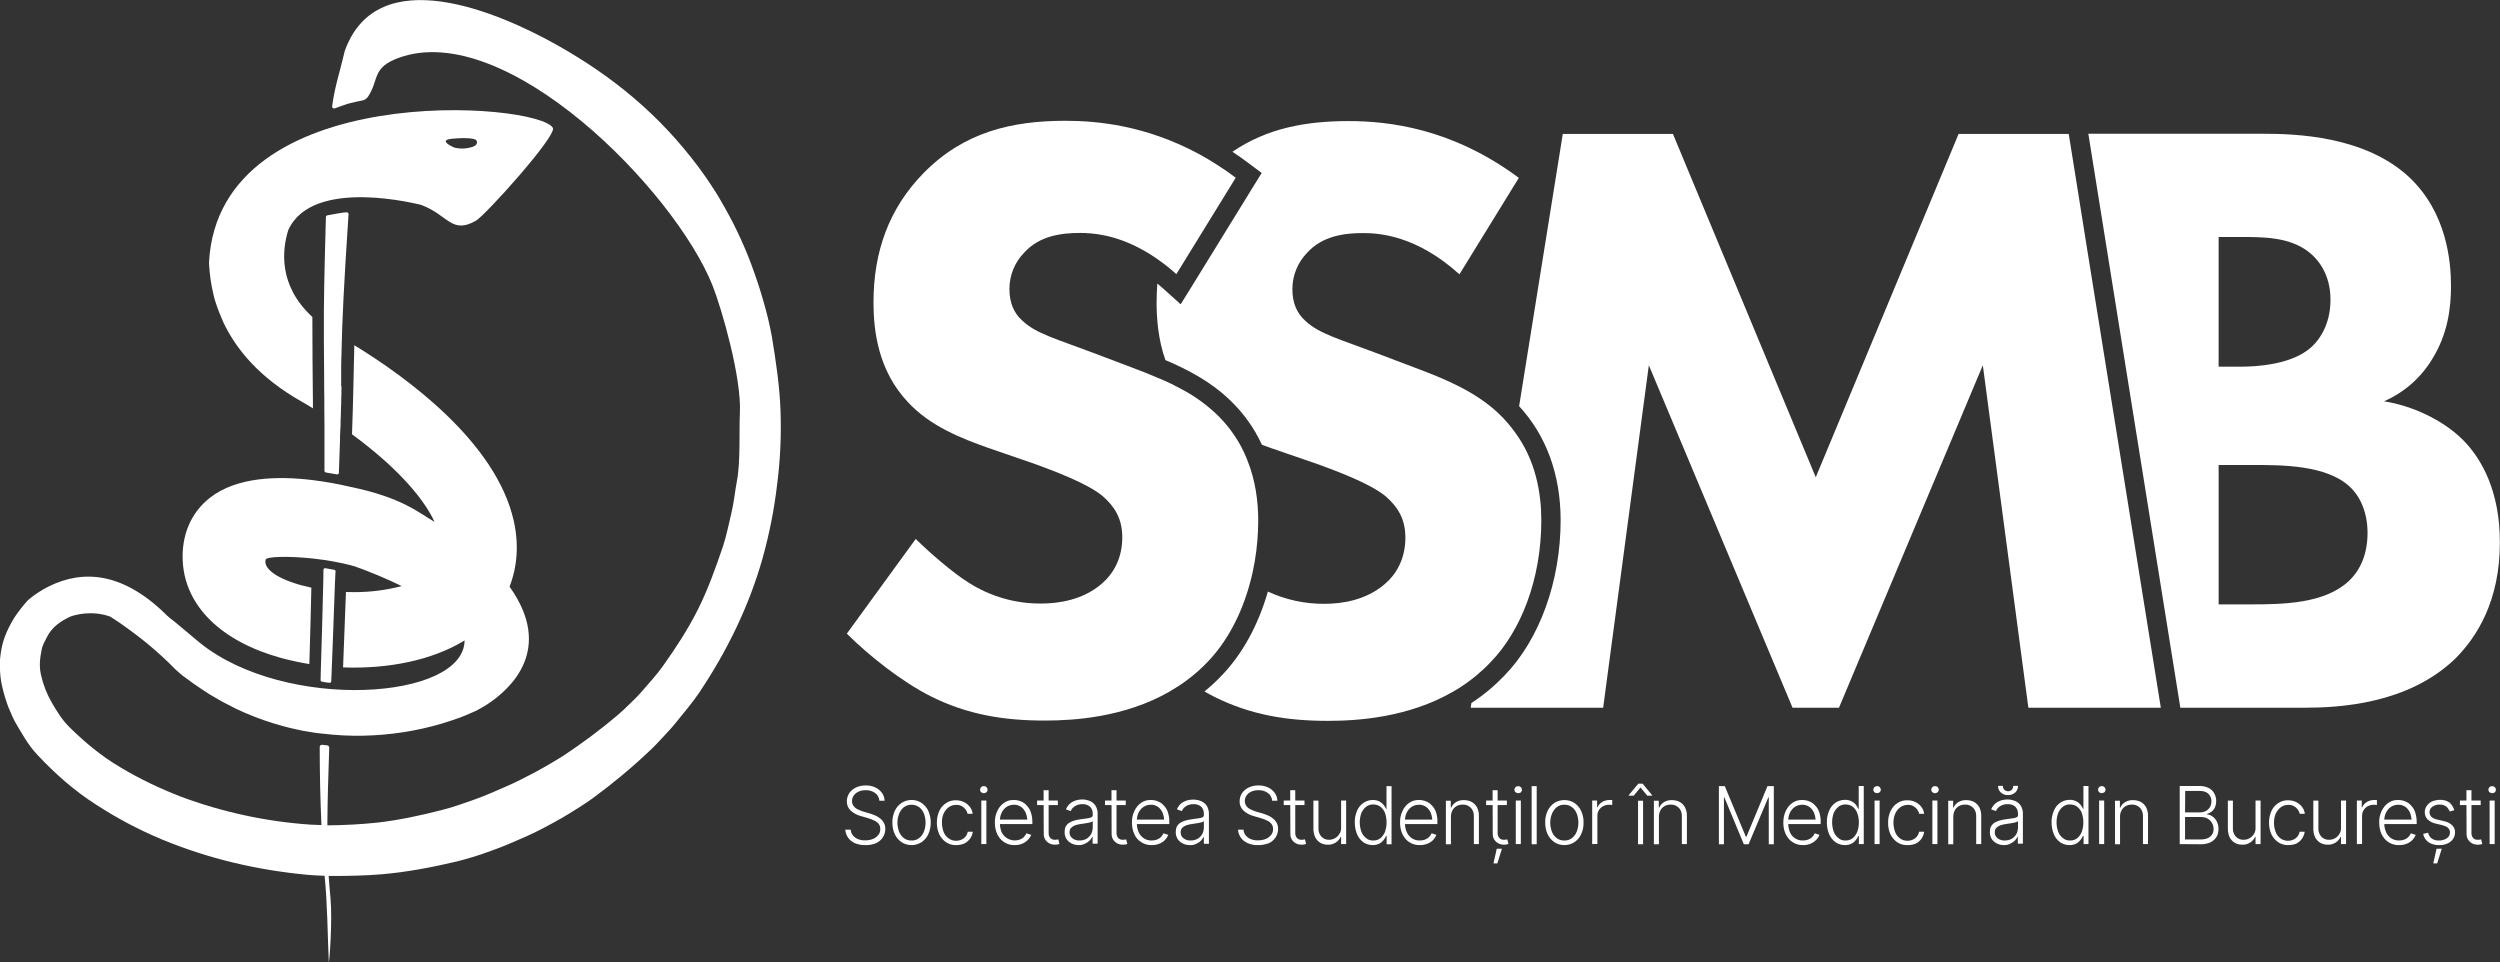
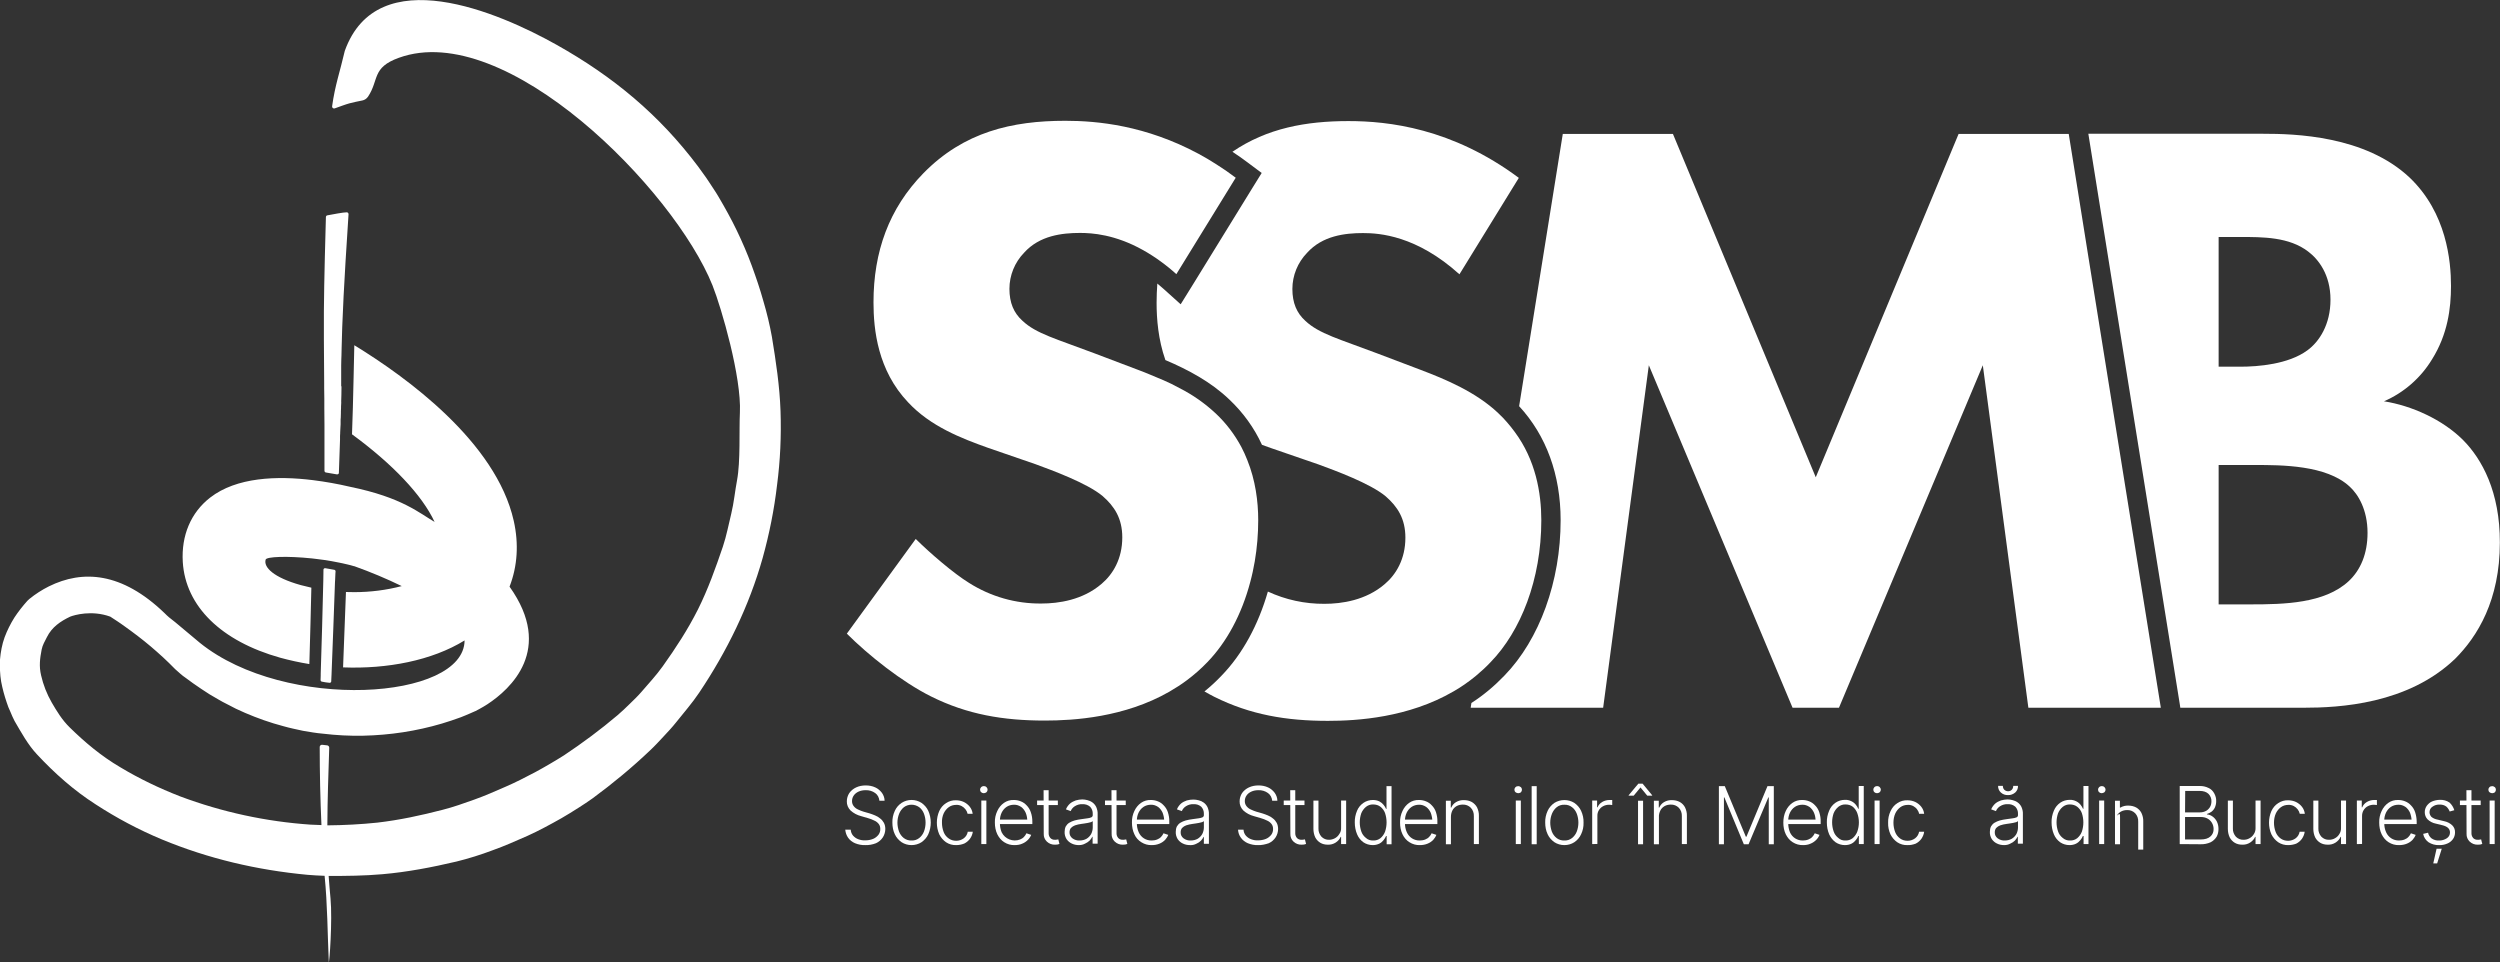
<svg xmlns="http://www.w3.org/2000/svg" version="1.1" id="Layer_1" x="0px" y="0px" viewBox="0 0 1734.4 667.6" style="enable-background:new 0 0 1734.4 667.6;" xml:space="preserve">
  <rect x="0" y="0" width="1734.4" height="667.6" fill="#333333" stroke="none" />
  <style type="text/css">
	.st0{fill:#FFFFFF;}
</style>
  <g id="Layer_2_1_">
    <g id="Layer_1-2">
      <path class="st0" d="M1708.8,305.3c-14.3-14.3-35.8-23.9-54.9-26.9c13.9-6,25.6-16.3,33.4-29.2c10.8-17.3,13.1-35.2,13.1-50.8    c0-17.3-3-50.7-28.7-75.2c-31-29.2-80-30.4-101.5-30.4h-121.4l63.5,396.1l0.3,2.1h85.6c24.5,0,72.2-2.4,105.1-34    c15.5-15.5,31-40.6,31-80.6C1734.4,341.2,1721.9,318.5,1708.8,305.3z M1539.2,164.4h14.3c16.7,0,34.6,0,47.8,10.1    c7.2,5.4,15.5,16.1,15.5,33.4s-7.8,29.2-16.1,35.2c-13.1,9.6-34,11.3-46.6,11.3h-14.9L1539.2,164.4L1539.2,164.4z M1629.4,403.2    c-16.7,15.5-44.8,16.1-68.1,16.1h-22.1v-96.7h25.1c18.5,0,49.6,0,65.7,14.9c6,5.4,12.5,16.1,12.5,32.2    C1642.5,384.1,1637.7,395.5,1629.4,403.2z" />
      <path class="st0" d="M1499.1,491h-91.9l-31.6-237.6L1275.8,491h-32.2l-99.7-237.6L1112.2,491h-91.9l0.5-3.3    c8.4-5.4,16-11.8,22.9-19c24.4-25.1,39-65.4,39-107.8c0-31.6-10-58.8-28.8-79.1l30.3-188.9h76.4l99.1,238.2l99.1-238.2h76.4    l6.5,40.6l6.7,42L1499.1,491z" />
      <path class="st0" d="M1069.3,360.9c0,41.2-14.3,77-35.2,98.5c-3.2,3.4-6.6,6.5-10.2,9.5c-2.5,2.1-5.1,4-7.8,5.9s-5,3.3-7.6,4.8    c-31.4,18.3-66.9,20.5-87.3,20.5c-28.7,0-53.7-4.2-78.8-16.7c-2.2-1.1-4.5-2.4-6.8-3.7c4.2-3.4,8.1-7,11.8-10.9    c14.6-15,25.6-35.4,32.2-58.4c12.3,5.7,25.7,8.6,39.3,8.5c11.9,0,28.7-2.4,41.8-13.7c7.8-6.6,14.3-17.3,14.3-32.2    c0-13.1-5.4-21.5-13.7-28.7c-10.8-9-35.2-17.9-46.6-22.1l-32.8-11.3c-2.1-0.8-4.2-1.5-6.4-2.3c-5.4-11.8-13.1-22.4-22.5-31.3    c-12.8-12.3-28.5-20.7-44.5-27.5c-5-14.3-6.1-28.6-6.1-39.7c0-4.5,0.2-9,0.5-13.4c1.4,1.2,2.8,2.4,4.2,3.6l12,10.8l8.5-13.7    l41.2-66.9l6.5-10.5l-9.9-7.4c-3.4-2.6-6.9-5-10.4-7.3C879,88.9,906.1,84,935.5,84c27.5,0,71.7,4.8,118.2,39.4l-41.2,66.9    c-29.8-26.9-55.5-28.6-66.9-28.6c-12.5,0-28.1,1.8-38.8,13.7c-6.5,6.7-10.2,15.7-10.2,25.1c0,9.6,3,16.7,9,22.1    c9.6,9,23.3,12.5,50.2,22.7l29.8,11.3c17.1,6.5,38.3,15.3,53.8,30l0.5,0.5c1.9,1.8,3.7,3.6,5.3,5.5c2,2.3,3.9,4.6,5.7,7.1    C1065.3,319.1,1069.3,341.8,1069.3,360.9z" />
      <path class="st0" d="M872.9,360.9c0,9.6-0.8,19.2-2.4,28.6c-0.4,2.4-0.9,4.8-1.4,7.2c-0.5,2.4-1.1,4.7-1.7,7    c-6,22.8-16.6,42.1-29.8,55.7c-4.4,4.6-9.2,8.8-14.3,12.6c-2,1.5-3.9,2.8-5.9,4.1s-4.2,2.6-6.2,3.8c-31.1,17.8-66.2,20-86.4,20    c-28.7,0-53.7-4.2-78.8-16.7c-20.3-10.1-43.6-28.7-58.5-43.6l47.8-65.7c10.2,10.1,26.3,23.9,37,30.5c15,9.5,32.4,14.5,50.2,14.3    c11.9,0,28.7-2.4,41.8-13.7c7.8-6.6,14.3-17.3,14.3-32.2c0-13.1-5.4-21.5-13.7-28.7c-10.8-9-35.2-17.9-46.6-22.1l-32.8-11.3    c-18.5-6.6-40-14.9-55.5-31.6c-21-22.1-24-50.2-24-69.3c0-35.2,10.7-65.1,34.6-89.6c28.1-28.7,61.5-36.4,98.5-36.4    c22.3,0,55.7,3.2,92.4,22.9c2,1.1,4.1,2.3,6.2,3.5c2,1.2,4,2.4,6,3.7c4.5,2.8,9.1,6,13.6,9.4l-41.2,66.9c-3.5-3.2-7.2-6.2-11.1-9    c-2-1.5-4.1-2.9-6-4.1s-4-2.5-6-3.6c-19.5-10.9-35.4-11.9-43.7-11.9c-12.5,0-28.1,1.8-38.8,13.7c-6.5,6.7-10.2,15.7-10.2,25.1    c0,9.6,3,16.7,9,22.1c9.5,9,23.3,12.5,50.2,22.7l29.8,11.3c2.8,1,5.7,2.2,8.6,3.4s6.1,2.5,9.3,3.9c3.7,1.6,7.4,3.4,11,5.4    c9.3,4.7,17.8,10.7,25.4,17.8c7.1,6.7,13,14.5,17.6,23.1c1.5,2.9,2.9,5.9,4.1,9C871,333.2,872.9,347.9,872.9,360.9z" />
      <path class="st0" d="M600.3,586.3c-2.4,0.1-4.9-0.4-7.1-1.3c-1.9-0.8-3.6-2.1-4.8-3.8s-1.8-3.6-2-5.6h3.8c0.1,1.5,0.6,2.9,1.6,4.1    c1,1.1,2.2,2,3.6,2.5c1.6,0.6,3.2,0.9,4.9,0.8c1.8,0,3.7-0.3,5.4-1c1.5-0.6,2.7-1.6,3.7-2.8c0.9-1.2,1.4-2.7,1.3-4.2    c0-1.2-0.3-2.4-1.1-3.4s-1.8-1.8-3-2.3c-1.4-0.7-2.9-1.3-4.4-1.7l-4.8-1.4c-2.7-0.7-5.2-2-7.3-3.9c-1.7-1.7-2.7-4-2.6-6.4    c0-2,0.6-4,1.7-5.7c1.2-1.7,2.8-3,4.7-3.9c2.1-1,4.4-1.4,6.7-1.4s4.6,0.4,6.7,1.4c1.8,0.8,3.4,2.2,4.6,3.8    c1.1,1.6,1.8,3.5,1.8,5.4h-3.6c-0.2-2.1-1.2-4.1-2.9-5.3c-1.9-1.4-4.3-2.1-6.7-2c-1.7,0-3.4,0.3-4.9,1c-1.3,0.6-2.5,1.5-3.3,2.7    c-0.8,1.1-1.2,2.5-1.2,3.9c0,1.3,0.4,2.5,1.2,3.5s1.8,1.8,3,2.3c1.2,0.6,2.5,1.1,3.8,1.5l4.2,1.2c1.3,0.4,2.6,0.9,3.8,1.4    c1.3,0.5,2.4,1.2,3.5,2.1c1.1,0.8,1.9,1.8,2.6,3c0.7,1.3,1,2.8,1,4.3c0,2-0.6,4.1-1.7,5.8c-1.2,1.8-2.8,3.2-4.8,4.1    C605.4,585.9,602.8,586.4,600.3,586.3z" />
      <path class="st0" d="M632.4,586.3c-2.5,0-4.9-0.7-6.9-2c-2-1.4-3.7-3.3-4.7-5.5c-1.2-2.5-1.7-5.3-1.7-8.1    c-0.1-2.8,0.5-5.6,1.7-8.2c1-2.2,2.6-4.1,4.7-5.5c4.2-2.7,9.6-2.7,13.8,0c2,1.4,3.7,3.3,4.7,5.5c2.3,5.2,2.3,11.1,0,16.3    c-1,2.2-2.7,4.1-4.7,5.5C637.3,585.6,634.8,586.3,632.4,586.3z M632.4,583.1c1.9,0.1,3.8-0.5,5.3-1.7s2.6-2.7,3.3-4.5    c1.5-4,1.5-8.4,0-12.4c-0.7-1.8-1.8-3.4-3.3-4.5c-3.2-2.3-7.5-2.3-10.6,0c-1.5,1.2-2.6,2.8-3.3,4.5c-0.8,2-1.2,4.1-1.2,6.2    c0,2.1,0.4,4.2,1.1,6.2c0.7,1.8,1.8,3.3,3.3,4.5C628.6,582.6,630.5,583.2,632.4,583.1z" />
      <path class="st0" d="M663.4,586.3c-2.5,0.1-5-0.6-7.1-2c-2-1.4-3.6-3.3-4.7-5.5c-2.2-5.1-2.2-11,0-16.1c1-2.2,2.6-4.2,4.7-5.5    c2.1-1.4,4.5-2.1,6.9-2c1.9,0,3.8,0.4,5.5,1.2c1.6,0.8,3,1.9,4.1,3.3c1.1,1.4,1.8,3.1,2,4.9h-3.5c-0.5-2.3-2.1-4.3-4.2-5.4    c-1.2-0.6-2.5-0.9-3.8-0.8c-1.8,0-3.6,0.5-5.1,1.6s-2.7,2.6-3.5,4.3c-0.9,2-1.3,4.2-1.2,6.5c0,2.2,0.4,4.4,1.2,6.5    c0.7,1.8,1.9,3.3,3.5,4.4c1.5,1.1,3.3,1.6,5.2,1.6s3.7-0.6,5.2-1.7c1.5-1.1,2.5-2.8,2.8-4.6h3.5c-0.2,1.7-0.9,3.4-1.9,4.8    c-1,1.4-2.4,2.6-4,3.4C667.3,585.9,665.4,586.3,663.4,586.3z" />
      <path class="st0" d="M682.5,550.3c-0.7,0-1.4-0.3-1.8-0.7c-1-0.9-1-2.5-0.1-3.4l0.1-0.1c1-1,2.7-1,3.7,0s1,2.5,0,3.5l0,0    C683.9,550,683.2,550.3,682.5,550.3z M680.8,585.6v-30.2h3.5v30.2H680.8z" />
      <path class="st0" d="M704,586.3c-2.6,0.1-5.1-0.6-7.3-2c-2.1-1.3-3.7-3.3-4.8-5.5c-1.2-2.5-1.7-5.3-1.7-8.1    c-0.1-2.8,0.5-5.6,1.7-8.1c1-2.2,2.6-4.2,4.6-5.6c2-1.4,4.4-2.1,6.9-2c1.6,0,3.2,0.3,4.7,0.9c1.6,0.6,3,1.6,4.1,2.8    c1.3,1.3,2.3,2.9,2.9,4.7c0.8,2.2,1.1,4.4,1.1,6.7v1.6h-23.6v-3.1h21.7l-1.6,1.2c0-2-0.3-4-1.1-5.9c-0.7-1.6-1.8-3.1-3.2-4.1    c-1.5-1-3.2-1.6-5-1.5c-1.8,0-3.6,0.5-5.1,1.5s-2.6,2.4-3.4,4c-0.8,1.7-1.2,3.6-1.2,5.5v1.8c0,2.2,0.4,4.3,1.2,6.3    c2.3,4.7,7.9,6.9,12.8,5c1-0.4,2-1,2.7-1.8c0.7-0.7,1.3-1.6,1.7-2.5l3.3,1.1c-0.5,1.3-1.3,2.5-2.3,3.5c-1.1,1.1-2.4,2-3.9,2.6    C707.7,586,705.8,586.3,704,586.3z" />
      <path class="st0" d="M733.9,555.4v3.1h-14.4v-3.1H733.9z M724,548.2h3.5v29.5c-0.1,1.3,0.3,2.7,1.2,3.7c0.9,0.9,2.1,1.3,3.4,1.2    c0.3,0,0.7,0,1-0.1c0.4,0,0.7-0.1,1.1-0.2l0.8,3.2c-0.5,0.2-0.9,0.3-1.4,0.4c-0.6,0.1-1.1,0.1-1.7,0.1c-2.1,0.1-4.1-0.7-5.6-2.1    c-1.5-1.4-2.3-3.4-2.2-5.4L724,548.2z" />
      <path class="st0" d="M748.5,586.3c-1.7,0-3.4-0.3-5-1.1c-1.5-0.7-2.7-1.8-3.6-3.1c-0.9-1.5-1.4-3.2-1.3-5c0-1.3,0.2-2.6,0.8-3.8    c0.6-1,1.4-1.9,2.4-2.5c1.1-0.7,2.4-1.2,3.7-1.6c1.5-0.4,3.1-0.7,4.7-0.9l4.3-0.6c0.9-0.1,1.8-0.3,2.7-0.7c0.6-0.3,1-1,0.9-1.7    v-0.7c0.1-1.8-0.6-3.6-1.8-4.9c-1.5-1.3-3.4-1.9-5.3-1.8c-1.9-0.1-3.7,0.4-5.3,1.4c-1.3,0.8-2.3,2-2.9,3.4l-3.3-1.2    c0.6-1.5,1.6-2.9,2.8-4c1.2-1,2.6-1.7,4-2.2c1.5-0.4,3-0.7,4.5-0.7c1.2,0,2.4,0.2,3.6,0.5c1.2,0.3,2.4,0.8,3.5,1.6s2,1.9,2.6,3.1    c0.7,1.6,1.1,3.3,1,5v20.5H758v-4.8h-0.2c-0.5,1-1.1,1.8-1.8,2.6c-0.9,0.9-2,1.6-3.1,2.1C751.5,586,750,586.3,748.5,586.3z     M749,583.1c1.7,0,3.4-0.4,4.8-1.2c1.3-0.8,2.4-1.9,3.2-3.3c0.7-1.4,1.1-3,1.1-4.5v-4.4c-0.4,0.3-0.8,0.5-1.3,0.7    c-0.7,0.2-1.4,0.4-2.1,0.5c-0.8,0.2-1.6,0.3-2.4,0.4l-2.1,0.3c-1.5,0.2-3,0.5-4.4,1c-1.1,0.4-2,1-2.8,1.8c-0.7,0.8-1,1.9-1,3    c-0.1,1.7,0.7,3.2,2,4.2C745.5,582.7,747.2,583.2,749,583.1L749,583.1z" />
      <path class="st0" d="M781,555.4v3.1h-14.4v-3.1H781z M771.1,548.2h3.5v29.5c-0.1,1.3,0.3,2.7,1.2,3.7c0.9,0.9,2.1,1.3,3.4,1.2    c0.3,0,0.7,0,1-0.1c0.4,0,0.7-0.1,1.1-0.2l0.8,3.2c-0.5,0.2-0.9,0.3-1.4,0.4c-0.6,0.1-1.1,0.1-1.7,0.1c-2.1,0.1-4.1-0.7-5.6-2.1    c-1.5-1.4-2.3-3.4-2.2-5.4L771.1,548.2z" />
      <path class="st0" d="M799.1,586.3c-2.6,0.1-5.1-0.6-7.3-2c-2.1-1.3-3.8-3.2-4.8-5.5c-1.2-2.5-1.7-5.3-1.7-8.1    c-0.1-2.8,0.5-5.6,1.7-8.1c1-2.2,2.6-4.2,4.6-5.6c2-1.4,4.4-2.1,6.9-2c1.6,0,3.2,0.3,4.7,0.9c1.6,0.6,3,1.6,4.1,2.8    c1.3,1.3,2.3,2.9,2.9,4.7c0.7,2.2,1.1,4.4,1,6.7v1.6h-23.6v-3.1h21.7l-1.6,1.2c0-2-0.4-4-1.1-5.9c-0.7-1.6-1.8-3.1-3.2-4.1    c-1.5-1-3.2-1.6-5-1.5c-1.8,0-3.6,0.5-5.1,1.5s-2.6,2.4-3.4,4c-0.8,1.7-1.2,3.6-1.2,5.5v1.8c0,2.2,0.4,4.3,1.3,6.3    c1.6,3.6,5.1,5.8,9,5.7c1.3,0,2.6-0.2,3.8-0.7c1-0.4,2-1,2.7-1.8c0.7-0.7,1.3-1.6,1.7-2.5l3.3,1.1c-0.5,1.3-1.3,2.5-2.2,3.5    c-1.1,1.1-2.4,2-3.9,2.6C802.7,586,801,586.3,799.1,586.3z" />
      <path class="st0" d="M825.6,586.3c-1.7,0-3.4-0.3-5-1.1c-1.5-0.7-2.7-1.8-3.6-3.1c-0.9-1.5-1.4-3.2-1.3-5c0-1.3,0.2-2.6,0.8-3.8    c0.6-1,1.4-1.9,2.4-2.5c1.1-0.7,2.4-1.2,3.7-1.6c1.5-0.4,3.1-0.7,4.7-0.9l4.3-0.6c0.9-0.1,1.8-0.3,2.7-0.7c0.6-0.3,1-1,0.9-1.7    v-0.7c0.1-1.8-0.6-3.6-1.8-4.9c-1.5-1.3-3.3-1.9-5.3-1.8c-1.9-0.1-3.7,0.4-5.3,1.4c-1.3,0.8-2.3,2-2.9,3.4l-3.4-1.2    c0.6-1.5,1.6-2.9,2.8-4c1.2-1,2.6-1.7,4.1-2.2c1.5-0.4,3-0.6,4.6-0.6c1.2,0,2.4,0.2,3.6,0.5c1.3,0.3,2.4,0.8,3.5,1.6    s2,1.9,2.6,3.1c0.7,1.6,1.1,3.3,1,5v20.5h-3.5v-4.8H835c-0.5,1-1.1,1.8-1.8,2.6c-0.9,0.9-1.9,1.6-3.1,2.1    C828.6,586.1,827.1,586.4,825.6,586.3z M826.1,583.1c1.7,0,3.4-0.4,4.8-1.2c1.3-0.8,2.4-1.9,3.2-3.3c0.7-1.4,1.1-3,1.1-4.5v-4.4    c-0.4,0.3-0.8,0.5-1.3,0.7c-0.7,0.2-1.4,0.4-2.1,0.5c-0.8,0.2-1.6,0.3-2.4,0.4l-2.1,0.3c-1.5,0.2-2.9,0.5-4.4,1    c-1.1,0.4-2,1-2.8,1.8c-0.7,0.8-1,1.9-1,3c-0.1,1.7,0.7,3.2,2,4.2C822.6,582.7,824.3,583.2,826.1,583.1L826.1,583.1z" />
      <path class="st0" d="M872.8,586.3c-2.4,0.1-4.9-0.4-7.1-1.3c-1.9-0.8-3.6-2.1-4.8-3.8c-1.2-1.6-1.9-3.6-2-5.6h3.8    c0.1,1.5,0.6,2.9,1.6,4.1c1,1.1,2.2,2,3.6,2.5c1.6,0.6,3.2,0.9,4.9,0.8c1.8,0,3.7-0.3,5.4-1c1.5-0.6,2.7-1.6,3.7-2.8    c0.9-1.2,1.4-2.7,1.3-4.2c0-1.2-0.3-2.4-1.1-3.4s-1.8-1.8-3-2.3c-1.4-0.7-2.9-1.3-4.4-1.7l-4.8-1.4c-2.7-0.7-5.2-2-7.3-3.9    c-1.7-1.7-2.7-4-2.6-6.4c0-2,0.6-4,1.7-5.7c1.2-1.7,2.8-3,4.7-3.9c2.1-1,4.4-1.4,6.7-1.4s4.6,0.4,6.7,1.4c1.8,0.8,3.4,2.2,4.6,3.8    c1.1,1.6,1.8,3.5,1.8,5.4h-3.6c-0.2-2.1-1.2-4.1-2.9-5.3c-1.9-1.4-4.3-2.1-6.7-2c-1.7,0-3.4,0.3-4.9,1c-1.3,0.6-2.5,1.5-3.3,2.7    c-0.8,1.1-1.2,2.5-1.2,3.9c0,1.3,0.4,2.5,1.2,3.5s1.8,1.8,3,2.3c1.2,0.6,2.5,1.1,3.8,1.5l4.2,1.2c1.3,0.4,2.6,0.9,3.8,1.4    c1.3,0.5,2.4,1.2,3.5,2.1c1.1,0.8,1.9,1.8,2.6,3c0.7,1.3,1,2.8,1,4.3c0,2-0.6,4.1-1.7,5.8c-1.2,1.8-2.8,3.2-4.8,4.1    C877.9,585.8,875.3,586.4,872.8,586.3z" />
      <path class="st0" d="M905,555.4v3.1h-14.4v-3.1H905z M895.1,548.2h3.5v29.5c-0.1,1.3,0.3,2.7,1.2,3.7c0.9,0.9,2.1,1.3,3.4,1.2    c0.3,0,0.7,0,1-0.1c0.4,0,0.7-0.1,1.1-0.2l0.8,3.2c-0.5,0.2-0.9,0.3-1.4,0.4c-0.6,0.1-1.1,0.1-1.7,0.1c-2.1,0.1-4.1-0.7-5.6-2.1    c-1.5-1.4-2.3-3.4-2.2-5.4L895.1,548.2z" />
      <path class="st0" d="M930.4,574.1v-18.7h3.5v30.2h-3.5v-5h-0.3c-0.7,1.6-1.9,2.9-3.4,3.9c-1.7,1.1-3.6,1.6-5.6,1.5    c-1.8,0-3.6-0.4-5.1-1.3c-1.5-0.9-2.7-2.2-3.5-3.7c-0.9-1.9-1.3-3.9-1.3-6v-19.6h3.5v19.4c-0.1,2.1,0.7,4.1,2.1,5.7    c1.4,1.4,3.3,2.2,5.3,2.1c1.4,0,2.7-0.4,3.9-1c1.3-0.7,2.3-1.6,3.1-2.9C930.1,577.4,930.5,575.8,930.4,574.1z" />
      <path class="st0" d="M952.3,586.3c-2.3,0-4.6-0.7-6.5-2c-1.9-1.4-3.4-3.3-4.3-5.5c-1.1-2.6-1.6-5.4-1.6-8.2    c-0.1-2.8,0.5-5.6,1.6-8.2c0.9-2.2,2.4-4,4.4-5.4c1.9-1.3,4.2-2,6.5-2c1.6,0,3.2,0.3,4.6,1c1.1,0.6,2.1,1.4,2.9,2.4    c0.7,0.9,1.3,1.8,1.7,2.8h0.3v-15.8h3.5v40.3H962V580h-0.4c-0.5,1-1,2-1.7,2.8c-0.8,1-1.8,1.9-3,2.5    C955.4,586,953.9,586.3,952.3,586.3z M952.7,583.1c1.8,0.1,3.6-0.5,5-1.6c1.4-1.2,2.5-2.7,3.2-4.5c1.4-4.2,1.4-8.7,0-12.9    c-0.6-1.7-1.7-3.2-3.2-4.4c-1.4-1.1-3.2-1.6-5-1.6c-1.8-0.1-3.6,0.5-5.1,1.7c-1.4,1.2-2.5,2.7-3.2,4.4c-1.4,4.1-1.4,8.5,0,12.6    c0.6,1.8,1.7,3.3,3.2,4.5C949,582.6,950.8,583.2,952.7,583.1z" />
      <path class="st0" d="M985.1,586.3c-2.6,0.1-5.1-0.6-7.3-2c-2.1-1.3-3.7-3.2-4.8-5.5c-1.2-2.5-1.7-5.3-1.7-8.1    c-0.1-2.8,0.5-5.6,1.7-8.1c1-2.2,2.6-4.2,4.6-5.6c2-1.4,4.4-2.1,6.9-2c1.6,0,3.2,0.3,4.7,0.9c1.6,0.6,3,1.6,4.1,2.8    c1.3,1.3,2.3,2.9,2.9,4.7c0.7,2.2,1.1,4.4,1,6.7v1.6h-23.6v-3.1h21.7l-1.6,1.2c0-2-0.4-4-1.1-5.9c-0.7-1.6-1.8-3.1-3.2-4.1    c-1.5-1-3.2-1.6-5-1.5c-1.8,0-3.6,0.5-5.1,1.5s-2.6,2.4-3.4,4c-0.8,1.7-1.2,3.6-1.2,5.5v1.8c0,2.2,0.4,4.3,1.3,6.3    c1.6,3.6,5.1,5.8,9,5.7c1.3,0,2.6-0.2,3.8-0.7c1-0.4,2-1,2.7-1.8c0.7-0.7,1.3-1.6,1.7-2.5l3.3,1.1c-0.5,1.3-1.3,2.5-2.2,3.5    c-1.1,1.1-2.4,2-3.9,2.6C988.7,586,986.9,586.3,985.1,586.3z" />
      <path class="st0" d="M1006.6,566.8v18.9h-3.5v-30.2h3.4v4.8h0.3c0.7-1.6,1.8-2.9,3.3-3.8c1.7-1,3.6-1.5,5.6-1.4    c1.9,0,3.7,0.4,5.4,1.3c1.5,0.9,2.8,2.2,3.6,3.7c0.9,1.9,1.4,4,1.3,6v19.5h-3.5v-19.3c0.1-2.2-0.6-4.3-2.1-5.9    c-1.5-1.5-3.5-2.3-5.6-2.2c-1.5,0-2.9,0.3-4.2,1c-1.2,0.7-2.3,1.7-2.9,2.9C1006.9,563.6,1006.6,565.2,1006.6,566.8z" />
-       <path class="st0" d="M1045.4,555.4v3.1H1031v-3.1H1045.4z M1035.5,548.2h3.5v29.5c-0.1,1.3,0.3,2.7,1.2,3.7    c0.9,0.9,2.1,1.3,3.4,1.2c0.3,0,0.7,0,1-0.1c0.4,0,0.7-0.1,1.1-0.2l0.8,3.2c-0.5,0.2-0.9,0.3-1.4,0.4c-0.6,0.1-1.1,0.1-1.7,0.1    c-2.1,0.1-4.1-0.7-5.6-2.1c-1.5-1.4-2.3-3.4-2.2-5.4L1035.5,548.2z M1036.1,599l2.3-10.2h3.6l-3.2,10.2H1036.1z" />
      <path class="st0" d="M1053.3,550.3c-0.7,0-1.4-0.3-1.9-0.7c-1-0.9-1-2.5-0.1-3.4l0.1-0.1c0.5-0.5,1.2-0.7,1.9-0.7    c0.7,0,1.3,0.3,1.8,0.7c1,0.9,1,2.5,0.1,3.5l-0.1,0.1C1054.7,550,1054,550.3,1053.3,550.3z M1051.6,585.6v-30.2h3.5v30.2H1051.6z" />
      <path class="st0" d="M1066.1,545.4v40.3h-3.5v-40.3H1066.1z" />
      <path class="st0" d="M1085.3,586.3c-2.5,0-4.9-0.7-6.9-2c-2-1.4-3.7-3.3-4.7-5.5c-1.2-2.5-1.7-5.3-1.7-8.1    c-0.1-2.8,0.5-5.6,1.7-8.2c1-2.2,2.7-4.1,4.7-5.5c4.2-2.6,9.6-2.6,13.8,0c2,1.4,3.7,3.3,4.7,5.5c1.2,2.6,1.8,5.4,1.7,8.2    c0.1,2.8-0.5,5.6-1.7,8.1c-1,2.2-2.6,4.1-4.7,5.5C1090.2,585.6,1087.8,586.3,1085.3,586.3z M1085.3,583.1c1.9,0.1,3.8-0.5,5.3-1.7    s2.6-2.7,3.3-4.5c1.5-4,1.5-8.4,0-12.4c-0.7-1.8-1.8-3.4-3.3-4.5c-1.5-1.2-3.4-1.8-5.3-1.7c-1.9-0.1-3.8,0.5-5.3,1.7    s-2.6,2.8-3.3,4.5c-0.8,2-1.2,4.1-1.2,6.2c0,2.1,0.4,4.2,1.1,6.2c0.7,1.8,1.8,3.3,3.3,4.5C1081.5,582.6,1083.4,583.2,1085.3,583.1    z" />
      <path class="st0" d="M1104.6,585.6v-30.2h3.4v4.7h0.3c0.6-1.5,1.7-2.8,3.2-3.7s3.3-1.4,5.1-1.4h1h0.9v3.5l-0.8-0.1    c-0.4,0-0.9-0.1-1.3-0.1c-1.5,0-2.9,0.3-4.2,1c-2.5,1.3-4.1,3.9-4,6.7v19.5L1104.6,585.6z" />
      <path class="st0" d="M1142.8,552l-4.7-5.7l-4.7,5.7h-3.5v-0.3l6.7-8h3l6.6,8v0.3H1142.8z M1136.4,585.7v-30.2h3.5v30.2H1136.4z" />
      <path class="st0" d="M1150.9,566.8v18.9h-3.5v-30.2h3.4v4.8h0.3c0.7-1.6,1.8-2.9,3.3-3.8c1.7-1,3.6-1.5,5.6-1.4    c1.9,0,3.7,0.4,5.4,1.3c1.6,0.9,2.8,2.2,3.6,3.7c0.9,1.9,1.4,4,1.3,6v19.5h-3.5v-19.3c0.1-2.2-0.6-4.3-2.1-5.9    c-1.5-1.5-3.5-2.3-5.6-2.2c-1.5,0-2.9,0.3-4.2,1c-1.2,0.7-2.3,1.7-2.9,2.9C1151.2,563.6,1150.8,565.2,1150.9,566.8z" />
      <path class="st0" d="M1192.3,545.4h4.3l14.6,35.1h0.4l14.6-35.1h4.4v40.3h-3.5v-32.5h-0.3l-13.7,32.5h-3.3l-13.5-32.5h-0.3v32.5    h-3.5v-40.3H1192.3z" />
      <path class="st0" d="M1251,586.3c-2.6,0.1-5.1-0.6-7.3-2c-2.1-1.3-3.7-3.3-4.8-5.5c-1.2-2.5-1.7-5.3-1.7-8.1s0.5-5.6,1.7-8.1    c1-2.2,2.6-4.2,4.6-5.6c2-1.4,4.4-2.1,6.9-2c1.6,0,3.2,0.3,4.7,0.9c1.6,0.6,3,1.6,4.1,2.8c1.3,1.3,2.3,2.9,2.9,4.7    c0.7,2.2,1.1,4.4,1,6.7v1.6h-23.6v-3.1h21.7l-1.6,1.2c0-2-0.3-4-1.1-5.9c-0.7-1.6-1.8-3.1-3.2-4.1c-1.5-1-3.2-1.6-5-1.5    c-1.8,0-3.6,0.5-5.1,1.5s-2.6,2.4-3.4,4c-0.8,1.7-1.2,3.6-1.2,5.5v1.8c0,2.2,0.4,4.3,1.2,6.3c1.6,3.6,5.1,5.8,9,5.7    c1.3,0,2.6-0.2,3.8-0.7c1-0.4,2-1,2.7-1.8c0.7-0.7,1.3-1.6,1.7-2.5l3.3,1.1c-0.5,1.3-1.3,2.5-2.3,3.5c-1.1,1.1-2.4,2-3.9,2.6    C1254.6,586,1252.8,586.3,1251,586.3z" />
      <path class="st0" d="M1279.9,586.3c-2.3,0-4.6-0.7-6.5-2c-1.9-1.4-3.4-3.3-4.4-5.5c-1.1-2.6-1.6-5.4-1.6-8.2    c-0.1-2.8,0.5-5.6,1.6-8.2c0.9-2.2,2.4-4.1,4.4-5.5c1.9-1.3,4.2-2,6.5-2c1.6-0.1,3.2,0.3,4.6,1c1.2,0.6,2.2,1.4,3,2.4    c0.7,0.9,1.3,1.8,1.7,2.8h0.3v-15.8h3.5v40.3h-3.4V580h-0.4c-0.4,1-1,2-1.7,2.8c-0.8,1-1.8,1.9-3,2.5    C1283.1,586,1281.5,586.3,1279.9,586.3z M1280.3,583.1c1.8,0.1,3.6-0.5,5-1.6c1.4-1.2,2.5-2.7,3.2-4.5c1.5-4.2,1.5-8.7,0-12.9    c-0.6-1.7-1.7-3.2-3.1-4.4c-1.4-1.1-3.2-1.6-5-1.6c-1.8-0.1-3.6,0.5-5.1,1.7c-1.4,1.2-2.5,2.7-3.2,4.4c-1.4,4.1-1.4,8.5,0,12.6    c0.6,1.8,1.7,3.3,3.2,4.5C1276.7,582.6,1278.4,583.2,1280.3,583.1z" />
      <path class="st0" d="M1302.2,550.3c-0.7,0-1.4-0.3-1.8-0.7c-1-0.9-1-2.5-0.1-3.4l0.1-0.1c1-1,2.7-1,3.7,0s1,2.5,0,3.5l0,0    C1303.6,550,1302.9,550.3,1302.2,550.3z M1300.5,585.6v-30.2h3.5v30.2H1300.5z" />
      <path class="st0" d="M1323.3,586.3c-2.5,0.1-5-0.6-7.1-2c-2-1.4-3.6-3.3-4.7-5.5c-1.1-2.5-1.7-5.2-1.6-8c-0.1-2.8,0.5-5.6,1.7-8.1    c1-2.2,2.6-4.2,4.7-5.5c2.1-1.4,4.5-2.1,7-2c1.9,0,3.8,0.4,5.5,1.2c1.6,0.8,3,1.9,4.1,3.3c1.1,1.4,1.8,3.1,2,4.9h-3.5    c-0.2-1.1-0.7-2.2-1.4-3.1c-0.7-1-1.7-1.7-2.7-2.3c-1.2-0.6-2.5-0.9-3.8-0.8c-1.8,0-3.6,0.5-5.1,1.6s-2.7,2.6-3.5,4.3    c-0.9,2-1.3,4.2-1.3,6.5c0,2.2,0.4,4.4,1.2,6.5c0.7,1.8,1.9,3.3,3.4,4.4c1.5,1.1,3.3,1.6,5.2,1.6c1.9,0,3.7-0.6,5.2-1.7    c1.5-1.1,2.5-2.8,2.8-4.6h3.5c-0.2,1.8-0.9,3.4-1.9,4.9c-1,1.4-2.4,2.6-4,3.4C1327.1,586,1325.2,586.4,1323.3,586.3z" />
-       <path class="st0" d="M1342.4,550.3c-0.7,0-1.4-0.3-1.8-0.7c-1-0.9-1-2.5-0.1-3.4l0.1-0.1c1-1,2.7-1,3.7,0s1,2.5,0,3.5l0,0    C1343.7,550,1343.1,550.3,1342.4,550.3z M1340.6,585.6v-30.2h3.5v30.2H1340.6z" />
-       <path class="st0" d="M1355.1,566.8v18.9h-3.5v-30.2h3.4v4.8h0.3c0.7-1.6,1.8-2.9,3.3-3.8c1.7-1,3.6-1.5,5.6-1.4    c1.9,0,3.7,0.4,5.4,1.3c1.5,0.9,2.8,2.2,3.6,3.7c0.9,1.9,1.4,4,1.3,6v19.5h-3.5v-19.3c0.1-2.2-0.6-4.3-2.1-5.9    c-1.5-1.5-3.5-2.3-5.6-2.2c-1.5,0-2.9,0.3-4.2,1c-1.2,0.7-2.3,1.7-2.9,2.9C1355.4,563.6,1355.1,565.2,1355.1,566.8z" />
      <path class="st0" d="M1390.4,586.3c-1.7,0-3.4-0.3-5-1.1c-1.5-0.7-2.7-1.8-3.6-3.1c-0.9-1.5-1.4-3.2-1.3-5c0-1.3,0.2-2.6,0.8-3.8    c0.6-1,1.4-1.9,2.4-2.5c1.1-0.7,2.4-1.2,3.7-1.6c1.5-0.4,3.1-0.7,4.7-0.9l4.3-0.6c0.9-0.1,1.8-0.3,2.7-0.7c0.6-0.3,1-1,0.9-1.7    v-0.7c0.1-1.8-0.6-3.6-1.8-4.9c-1.5-1.3-3.3-1.9-5.3-1.8c-1.9-0.1-3.7,0.4-5.3,1.4c-1.3,0.8-2.3,2-2.9,3.4l-3.3-1.2    c0.6-1.5,1.6-2.9,2.8-4c1.2-1,2.5-1.7,4-2.2c1.5-0.4,3-0.7,4.5-0.7c1.2,0,2.4,0.2,3.6,0.5s2.4,0.8,3.5,1.6s2,1.9,2.6,3.1    c0.7,1.6,1.1,3.3,1,5v20.5h-3.5v-4.8h-0.2c-0.5,1-1.1,1.8-1.8,2.6c-0.9,0.9-1.9,1.6-3.1,2.1C1393.4,586,1391.9,586.3,1390.4,586.3    z M1390.9,583.1c1.7,0,3.4-0.4,4.8-1.2c1.3-0.8,2.4-1.9,3.2-3.3c0.7-1.4,1.1-3,1.1-4.5v-4.4c-0.4,0.3-0.8,0.5-1.3,0.7    c-0.7,0.2-1.4,0.4-2.1,0.5c-0.8,0.2-1.6,0.3-2.4,0.4l-2.1,0.3c-1.5,0.2-3,0.5-4.4,1c-1.1,0.4-2,1-2.8,1.8c-0.7,0.8-1,1.9-1,3    c-0.1,1.7,0.7,3.2,2,4.2C1387.4,582.7,1389.1,583.2,1390.9,583.1z M1393.1,551.6c-1.8,0.1-3.6-0.5-5-1.8c-1.3-1.2-2-2.9-1.9-4.6    h3.3c0,1,0.3,2,1,2.7c1.5,1.4,3.8,1.4,5.2,0c0.7-0.7,1-1.7,1-2.7h3.3c0.1,1.7-0.6,3.4-1.9,4.6    C1396.7,551,1394.9,551.7,1393.1,551.6L1393.1,551.6z" />
      <path class="st0" d="M1435.7,586.3c-2.3,0-4.6-0.7-6.5-2c-1.9-1.4-3.4-3.3-4.3-5.5c-1.1-2.6-1.6-5.4-1.6-8.2    c-0.1-2.8,0.5-5.6,1.6-8.2c0.9-2.2,2.4-4.1,4.4-5.5c1.9-1.3,4.2-2,6.5-2c1.6-0.1,3.2,0.3,4.6,1c1.2,0.6,2.2,1.4,3,2.4    c0.7,0.9,1.3,1.8,1.7,2.8h0.3v-15.8h3.5v40.3h-3.4V580h-0.5c-0.4,1-1,2-1.7,2.8c-0.8,1-1.8,1.9-3,2.5    C1438.9,586,1437.3,586.3,1435.7,586.3z M1436.1,583.1c1.8,0.1,3.6-0.5,5-1.6c1.4-1.2,2.5-2.7,3.2-4.5c1.4-4.2,1.4-8.7,0-12.9    c-0.6-1.7-1.7-3.2-3.2-4.4c-1.4-1.1-3.2-1.6-5-1.6c-1.8-0.1-3.6,0.5-5.1,1.7c-1.4,1.2-2.5,2.7-3.2,4.4c-1.4,4.1-1.4,8.5,0,12.6    c0.6,1.8,1.7,3.3,3.2,4.5C1432.5,582.6,1434.3,583.2,1436.1,583.1z" />
      <path class="st0" d="M1458.1,550.3c-0.7,0-1.4-0.3-1.8-0.7c-1-0.9-1-2.5-0.1-3.4l0.1-0.1c1-1,2.7-1,3.7,0s1,2.5,0,3.5l0,0    C1459.4,550,1458.7,550.3,1458.1,550.3z M1456.3,585.6v-30.2h3.5v30.2H1456.3z" />
-       <path class="st0" d="M1470.8,566.8v18.9h-3.5v-30.2h3.4v4.8h0.3c0.7-1.6,1.8-2.9,3.3-3.8c1.7-1,3.6-1.5,5.6-1.4    c1.9,0,3.7,0.4,5.4,1.3c1.6,0.9,2.8,2.2,3.6,3.7c0.9,1.9,1.4,4,1.3,6v19.5h-3.5v-19.3c0.1-2.2-0.6-4.3-2.1-5.9    c-1.5-1.5-3.5-2.3-5.6-2.2c-1.5,0-2.9,0.3-4.2,1c-1.2,0.7-2.3,1.7-2.9,2.9C1471.1,563.6,1470.7,565.2,1470.8,566.8z" />
+       <path class="st0" d="M1470.8,566.8v18.9h-3.5v-30.2h3.4v4.8h0.3c1.7-1,3.6-1.5,5.6-1.4    c1.9,0,3.7,0.4,5.4,1.3c1.6,0.9,2.8,2.2,3.6,3.7c0.9,1.9,1.4,4,1.3,6v19.5h-3.5v-19.3c0.1-2.2-0.6-4.3-2.1-5.9    c-1.5-1.5-3.5-2.3-5.6-2.2c-1.5,0-2.9,0.3-4.2,1c-1.2,0.7-2.3,1.7-2.9,2.9C1471.1,563.6,1470.7,565.2,1470.8,566.8z" />
      <path class="st0" d="M1512.2,585.6v-40.3h13.6c2.3-0.1,4.5,0.4,6.5,1.4c1.7,0.8,3,2.1,3.9,3.8s1.4,3.5,1.3,5.4    c0,1.5-0.3,2.9-0.9,4.3c-0.5,1.1-1.3,2.1-2.3,2.9c-1,0.7-2.1,1.3-3.2,1.6v0.3c1.4,0.1,2.7,0.6,3.8,1.4c1.3,0.9,2.3,2.1,3,3.4    c0.8,1.6,1.2,3.4,1.2,5.3c0,1.9-0.4,3.8-1.3,5.4c-1,1.6-2.4,2.9-4.1,3.8c-2.2,1-4.7,1.5-7.1,1.4L1512.2,585.6z M1515.9,563.6h10.3    c1.5,0,2.9-0.3,4.2-1c1.2-0.6,2.1-1.6,2.8-2.7c0.7-1.2,1-2.6,1-4c0.1-1.9-0.7-3.8-2.1-5.2c-1.4-1.3-3.4-2-6.2-2h-9.9L1515.9,563.6    z M1515.9,582.4h10.7c3.1,0,5.4-0.7,6.9-2.1c1.5-1.3,2.3-3.2,2.2-5.2c0-3-1.6-5.8-4.2-7.2c-1.4-0.8-3.1-1.1-4.7-1.1h-10.9V582.4z" />
      <path class="st0" d="M1564.8,574.1v-18.7h3.5v30.2h-3.5v-5h-0.3c-0.7,1.6-1.9,2.9-3.4,3.9c-1.7,1.1-3.6,1.6-5.6,1.5    c-1.8,0-3.6-0.4-5.1-1.3c-1.5-0.9-2.7-2.2-3.5-3.7c-0.9-1.9-1.3-3.9-1.3-6v-19.6h3.5v19.4c-0.1,2.1,0.7,4.1,2.1,5.7    c1.4,1.4,3.3,2.2,5.3,2.1c1.4,0,2.8-0.3,4-1c1.3-0.7,2.3-1.6,3.1-2.9C1564.5,577.4,1564.9,575.8,1564.8,574.1z" />
      <path class="st0" d="M1587.6,586.3c-2.5,0.1-5-0.6-7.1-2c-2-1.4-3.6-3.3-4.7-5.5c-2.2-5.1-2.2-11,0-16.1c1-2.2,2.6-4.2,4.7-5.5    c2.1-1.4,4.5-2.1,6.9-2c1.9,0,3.8,0.4,5.5,1.2c1.6,0.8,3,1.9,4.1,3.3c1.1,1.4,1.8,3.1,2,4.9h-3.5c-0.5-2.3-2.1-4.3-4.2-5.4    c-1.2-0.6-2.5-0.9-3.8-0.8c-1.8,0-3.6,0.5-5.1,1.6s-2.7,2.6-3.5,4.3c-0.9,2-1.3,4.2-1.3,6.5c0,2.2,0.4,4.4,1.2,6.5    c0.7,1.8,1.9,3.3,3.4,4.4c1.5,1.1,3.3,1.6,5.2,1.6c1.9,0,3.7-0.6,5.2-1.7c1.5-1.1,2.5-2.8,2.8-4.6h3.5c-0.2,1.8-0.9,3.4-1.9,4.9    c-1,1.4-2.4,2.6-4,3.4C1591.4,585.9,1589.5,586.3,1587.6,586.3z" />
      <path class="st0" d="M1624.1,574.1v-18.7h3.5v30.2h-3.5v-5h-0.3c-0.7,1.6-1.9,2.9-3.4,3.9c-1.7,1.1-3.6,1.6-5.6,1.5    c-1.8,0-3.6-0.4-5.1-1.3c-1.5-0.9-2.7-2.2-3.5-3.7c-0.9-1.9-1.3-3.9-1.3-6v-19.6h3.5v19.4c-0.1,2.1,0.7,4.1,2.1,5.7    c1.4,1.4,3.3,2.2,5.3,2.1c1.4,0,2.8-0.3,4-1c1.3-0.7,2.3-1.6,3.1-2.9C1623.8,577.4,1624.2,575.8,1624.1,574.1z" />
      <path class="st0" d="M1635.1,585.6v-30.2h3.4v4.7h0.3c0.6-1.5,1.7-2.8,3.2-3.7s3.3-1.4,5.1-1.4h1h0.9v3.5l-0.8-0.1    c-0.4,0-0.9-0.1-1.3-0.1c-1.5,0-2.9,0.3-4.2,1c-2.5,1.3-4,3.9-4,6.7v19.5L1635.1,585.6z" />
      <path class="st0" d="M1664.4,586.3c-2.6,0.1-5.1-0.6-7.3-2c-2.1-1.3-3.7-3.3-4.8-5.5c-1.2-2.5-1.7-5.3-1.7-8.1    c-0.1-2.8,0.5-5.6,1.7-8.1c1-2.2,2.6-4.2,4.6-5.6c2-1.4,4.4-2.1,6.9-2c1.6,0,3.2,0.3,4.7,0.9c1.6,0.6,3,1.6,4.1,2.8    c1.3,1.3,2.3,2.9,2.9,4.7c0.7,2.2,1.1,4.4,1.1,6.7v1.6H1653v-3.1h21.7l-1.6,1.2c0-2-0.4-4-1.1-5.9c-0.7-1.6-1.8-3.1-3.2-4.1    c-1.5-1-3.2-1.6-5-1.5c-1.8,0-3.6,0.5-5.1,1.5s-2.6,2.4-3.4,4c-0.8,1.7-1.2,3.6-1.2,5.5v1.8c0,2.2,0.4,4.3,1.3,6.3    c1.6,3.6,5.1,5.8,9,5.7c1.3,0,2.6-0.2,3.8-0.7c1-0.4,2-1,2.7-1.8c0.7-0.7,1.3-1.6,1.7-2.5l3.3,1.1c-0.5,1.3-1.3,2.5-2.2,3.5    c-1.1,1.1-2.4,2-3.9,2.6C1668.1,586,1666.3,586.3,1664.4,586.3z" />
      <path class="st0" d="M1702.7,562.1l-3.2,0.9c-0.5-1.3-1.3-2.5-2.3-3.4c-1.3-1-3-1.5-4.7-1.4c-1.8-0.1-3.5,0.4-5,1.5    c-1.3,0.8-2,2.3-2,3.8c0,1.2,0.5,2.3,1.3,3.2c1.2,1,2.6,1.6,4.2,1.9l4.6,1.1c2.1,0.4,4.1,1.4,5.7,2.9c1.3,1.3,2,3.1,1.9,5    c0,1.6-0.5,3.2-1.4,4.5c-1,1.4-2.4,2.5-3.9,3.1c-1.8,0.8-3.8,1.2-5.8,1.1c-2.6,0.1-5.1-0.6-7.3-2c-1.9-1.4-3.3-3.4-3.7-5.8    l3.4-0.8c0.3,1.6,1.2,3,2.5,4c1.5,1,3.2,1.5,5,1.4c2,0.1,3.9-0.5,5.6-1.6c1.3-0.9,2.1-2.3,2.1-3.9c0-2.5-1.6-4.1-4.9-5l-4.9-1.2    c-2.2-0.4-4.2-1.5-5.8-3c-1.3-1.4-1.9-3.1-1.9-5c0-1.6,0.5-3.1,1.4-4.4c1-1.3,2.2-2.4,3.7-3c1.7-0.7,3.6-1.1,5.4-1.1    c2.4-0.1,4.7,0.5,6.7,1.9C1700.9,558.2,1702.1,560,1702.7,562.1z M1688.1,599l2.3-10.2h3.6l-3.2,10.2H1688.1z" />
      <path class="st0" d="M1721,555.4v3.1h-14.4v-3.1H1721z M1711.1,548.2h3.5v29.5c-0.1,1.3,0.3,2.7,1.2,3.7c0.9,0.9,2.1,1.3,3.4,1.2    c0.3,0,0.7,0,1-0.1c0.4,0,0.7-0.1,1.1-0.2l0.8,3.2c-0.5,0.2-0.9,0.3-1.4,0.4c-0.6,0.1-1.1,0.1-1.7,0.1c-2.1,0.1-4.1-0.7-5.6-2.1    c-1.5-1.4-2.3-3.4-2.2-5.4L1711.1,548.2z" />
      <path class="st0" d="M1729,550.3c-0.7,0-1.4-0.3-1.9-0.7c-1-0.9-1-2.5-0.1-3.4l0.1-0.1c0.5-0.5,1.2-0.7,1.9-0.7    c0.7,0,1.3,0.3,1.8,0.7c1,0.9,1,2.5,0.1,3.5l-0.1,0.1C1730.3,550,1729.7,550.3,1729,550.3z M1727.2,585.6v-30.2h3.5v30.2H1727.2z" />
      <g>
        <path class="st0" d="M236.7,268v-1.5c0-0.8,0-1.5,0-2.3v-0.8v-1.8V260v-1.8c0-0.8,0-1.5,0-2.3s0-1.5,0-2.3c0-1.5,0.1-3.1,0.1-4.7     c0-0.8,0-1.6,0.1-2.4c0-1.6,0.1-3.2,0.1-4.8c0.1-4.5,0.2-9.2,0.4-14.1c0-0.8,0-1.7,0.1-2.5c0.7-21.3,3.7-68.1,4.3-76.5     c0-0.7-0.5-1.3-1.2-1.3h-0.1c-2.4,0-9.6,1.4-13.4,2.1c-0.6,0.1-1,0.6-1,1.2c-0.2,6.6-1.3,45.7-1.4,65.5v3.5c0,2.8,0,5.6,0,8.3     v1.2c0,0.8,0,1.7,0,2.5c0,1.2,0,2.4,0,3.6c0,10.2,0.1,20.5,0.2,30.3c0,1.2,0,2.4,0,3.6c0,2.5,0,4.9,0.1,7.4c0,1.2,0,2.5,0,3.7     v2.7c0,4.1,0,8.1,0.1,12.2c0,0.7,0,1.4,0,2.1c0,8.3,0,25.1,0,29.4c0,0.6,0.4,1.1,1,1.2c2.6,0.4,5.1,0.9,7.6,1.3     c0.7,0.1,1.3-0.3,1.4-0.9c0-0.1,0-0.1,0-0.2c0.2-4.3,0.6-17.4,0.8-23.1c0-0.4,0-0.8,0-1.2v-1.2l0.1-1.9c0-0.1,0-0.2,0-0.4     c0-0.7,0-1.4,0.1-2.1V298c0-0.6,0-1.3,0.1-1.9s0-1.2,0.1-1.8c0-0.4,0-0.8,0-1.2c0-0.4,0-0.8,0-1.2c0-0.7,0-1.4,0.1-2     c0-1.2,0.1-2.3,0.1-3.4c0-0.4,0-0.8,0-1.2c0-0.8,0-1.5,0.1-2.2v-1c0-0.6,0-1.3,0.1-2s0-1,0-1.6c0.1-2.9,0.2-6.1,0.2-9.5v-1H236.7     z" />
        <path class="st0" d="M228.6,473.7c0.6,0.1,1.2-0.4,1.2-1v-0.1c0-0.8,0.1-1.6,0.1-2.4s0.1-1.4,0.1-2.1c0.8-21.4,1.7-42.9,2.4-64.3     l0.1-1.6c0.1-1.5,0.1-3,0.2-4.5c0-0.5,0-0.9,0.1-1.3c0-0.6-0.4-1-0.9-1.1c-2.1-0.4-4.1-0.7-6.2-1.1c-0.6-0.1-1.2,0.3-1.3,0.9v0.1     c0,0.2,0,0.5,0,0.7c0,2.2-0.1,4.5-0.1,6.7c-0.5,21.6-1.1,43.1-1.8,64.7v1.4c0,1-0.1,2-0.1,3.1c0,0.6,0.4,1,0.9,1.1     C225,473.3,226.8,473.5,228.6,473.7z" />
-         <path class="st0" d="M145.5,189c0.2,1.6,0.4,3.3,0.6,5c0.5,3.5,1.2,6.9,2,10.4c0.4,1.8,0.9,3.6,1.5,5.4c0.3,0.9,0.6,1.8,0.9,2.7     c1.2,3.6,4.4,11,4.4,11c8.9,18.9,25.2,38.5,53.8,54.8c2.9,1.6,5.7,3.3,8.4,5v-2.7c-0.2-21-0.4-40.9-0.4-60.7     c-24.1-22.2-20.8-47.3-16.7-60.3c17-37.5,92.1-17.4,92.3-17.4c18.7,7,21,20.6,37.9,10.9c6.5-3.7,55.8-58.4,53.4-64.3     c-9.6-18-231.6-35-238.6,93.1c0,0.8,0.1,1.5,0.1,2.3C145.2,185.8,145.4,187.4,145.5,189z M314.3,96.2c4.8-0.4,9.7-0.7,14.3,0.2     c3.3,0.7,3,3.9,0,5.2c-4.3,1.6-8.9,1.9-13.4,0.8C303,96.8,313.2,96.3,314.3,96.2z" />
        <path class="st0" d="M305.4,373.3c1.6,7.8,0.4,14-3.7,20C305.9,387.3,307,381,305.4,373.3z" />
        <path class="st0" d="M539.1,336.4c-2,17.2-5.4,34.1-10,50.7c-9.4,33.4-24.7,64.6-44,93.4c-4.8,7.2-10.7,13.9-16.1,20.7     c-2.7,3.4-5.7,6.6-8.7,9.8s-5.9,6.4-9.1,9.4c-12.6,12-26,23.1-40,33.4c-3.2,2.3-6.4,4.4-9.7,6.5c-4,2.6-8,5-12.1,7.4     c-3.9,2.2-7.7,4.3-11.7,6.4c-4,2.1-7.8,4-11.8,5.8c-8,3.5-16,7.1-24.2,10c-8.2,3.1-16.5,5.7-25,7.8c-17,4-34.1,7.3-51.5,8.8     c-12.4,1.1-24.8,1.2-37.2,1.2c0.3,5,0.9,10.9,1.3,15.7c1.4,15.2-0.8,45.3-1.2,44c-0.9-20-0.9-39.7-2.9-59.8     c-4.1-0.2-8-0.3-12-0.7c-34.9-3.3-68.4-11.1-100.8-24.5c-16.1-6.7-31.5-14.9-46.1-24.4c-15-9.6-28.4-21.5-40.7-34.7     c-6.2-6.6-10.9-15.2-15.5-23.1c-1.1-2.1-2-4.2-2.9-6.4c-1-2.1-1.9-4.3-2.6-6.6c-1.6-4.7-2.9-9.5-3.8-14.3c-0.4-2.5-0.7-5-0.8-7.6     c-0.2-2.6-0.2-5.2,0-7.8c0.2-2.6,0.6-5.2,1.1-7.8s1.2-5.1,2.1-7.6c1.8-4.8,4.1-9.4,6.8-13.7c2.7-4.1,5.7-7.9,9-11.6     c0.4-0.4,0.9-0.9,1.4-1.3c4.2-3.4,8.7-6.3,13.5-8.7c23.4-11.6,50.6-10,80.3,18.6c1,1,2,2,3.1,2.9c1.5,1.1,2.9,2.3,4.3,3.4     c5.9,4.9,11.5,9.7,17.1,14.3c59.3,47.8,183.3,39.8,183.6-1.7c-22.7,14-53.8,19.9-84.3,18.7c0.6-17.1,1.3-34.9,2-52.3     c2,0.1,3.9,0.1,5.9,0.1c11,0,22.1-1.4,32.8-4.2c-10.7-5.2-21.7-9.8-32.9-13.8h-0.2c-1.6-0.5-3.2-0.9-4.9-1.3     c-6.9-1.6-13.9-2.9-21-3.7c-1.1-0.2-2.2-0.3-3.3-0.4c-17.4-1.8-31.5-1.2-32.1,0.8c-1.6,5.3,5.4,12.4,24.3,17.7     c2.4,0.6,4.9,1.2,7.4,1.8c-0.4,16.6-0.8,34.2-1.4,53c-6.8-1.1-13.6-2.6-20.2-4.4c-41-11.5-65.7-35.7-67.6-66.4     c-1.1-18.4,5.6-34.3,19-44.7c18.3-14.2,46.4-15.2,71.3-12.1c8.7,1.1,17.2,2.6,25.7,4.6c18.1,3.7,30.3,8.3,39.2,12.8     s14.5,8.7,19.5,11.6c-8.7-18.7-29.3-40.3-57.3-60.8c0.2-7.2,0.4-13.4,0.6-18.5c0.2-5.8,0.3-12.7,0.5-20.7     c0.1-6.9,0.3-14.5,0.5-22.6c35.8,21.9,98.3,67,110.6,121.8c3.6,16,2.6,31.5-2.9,45.7c31.1,43.6,0.6,71.1-15.4,81.6     c-3.2,2.1-8,4.6-8.2,4.7l-0.3,0.1l-3.4,1.5c-2.2,1-4.3,1.8-6.5,2.7c-4.4,1.6-8.8,3.1-13.2,4.4c-8.8,2.6-17.8,4.6-26.9,6     c-9.1,1.4-18.4,2.2-27.6,2.4c-9.3,0.2-18.7-0.3-27.9-1.4c-4.7-0.4-9.3-1.2-13.9-2c-4.5-1-9.1-1.9-13.6-3.2     c-9.1-2.4-17.9-5.5-26.5-9.2l-6.4-2.9l-6.2-3.2l-3.1-1.6l-3-1.7l-6-3.5c-3.8-2.5-7.8-5-11.5-7.7l-5.6-4.1l-1.4-1l-1.8-1.5     c-1.2-1-2.3-2-3.5-3.1l-4.3-4.3c-1.3-1.3-2.7-2.6-4.1-3.9c-2.8-2.6-5.7-5.1-8.6-7.6c-5.9-5-12-9.6-18.3-14.1     c-1.6-1.2-3.3-2.3-4.9-3.4c-1.6-1.1-3.2-2.1-4.9-3.2c-12.9-4.7-25-1.1-27.8,0C42,431,36,435,32.5,442.1c-1.4,2.8-3,5.4-3.6,8.5     c-1.2,6.2-1.9,11.5-0.4,17.9c1.5,6.6,4,13,7.4,18.9c3.5,6,7.1,12,12.4,17.2c10.6,10.4,21.9,19.9,35,27.6     c13.3,8,27.3,14.7,41.7,20.3c29.1,10.9,59.6,17.5,90.5,19.6c2.5,0.1,5,0.2,7.5,0.3c-0.8-18-1.2-36.1-1.2-54.2     c0-0.8,0.7-1.5,1.5-1.5c0.1,0,0.1,0,0.2,0l3.5,0.4c0.8,0.1,1.4,0.8,1.4,1.6c-0.6,18.4-1.2,35.6-1.3,53.7v0.2     c11.6-0.1,23.2-0.7,34.7-1.9c15.4-1.8,30.3-5,45.3-8.9c7.5-1.9,14.7-4.5,22-7.1c7.3-2.6,14.3-5.7,21.4-8.8     c3.6-1.5,7-3.2,10.5-4.9c3.4-1.7,6.9-3.5,10.3-5.3c3.4-1.9,6.8-3.7,10.1-5.7c3.3-2,6.7-3.9,9.9-6c12.9-8.6,25.3-17.8,37.1-27.8     c3-2.5,5.7-5.2,8.5-7.9c2.8-2.7,5.6-5.4,8.1-8.3c5-5.8,10.3-11.5,14.8-17.8c9-12.6,17.4-25.5,24.4-39.4c7-14,12.3-28.9,17.3-43.6     c2.5-7.4,4-15.5,5.8-22.8s2.7-16.4,4-23.1c2.5-13.3,1.4-34.8,2-47c1.2-24.5-12.7-72.4-19-88.3C467.7,131.6,351,13.1,276.7,40.1     c-18.9,6.8-13.6,15.3-21.4,27l-0.1,0.1c-0.9,1.3-2.3,2.2-3.8,2.5c-2.8,0.6-6.2,1.2-9,2c-2.6,0.7-7.4,2.5-10.2,3.5     c-0.7,0.2-1.4-0.1-1.7-0.8c-0.1-0.2-0.1-0.4-0.1-0.6c2-14.6,5.5-24.2,8.8-38.5C261.9-27.9,346.4,8.8,386,31s71.4,48.7,98.3,84.5     c2.2,3.2,5,6.7,7.3,10.3c2.3,3.6,4.8,7.1,7,10.9c4.4,7.5,8.7,15.2,12.5,23.1c3.8,7.9,7.4,16.2,10.4,24.4s5.8,16.4,8.1,24.7     c2.4,8.1,4.4,16.4,5.9,24.7c2.8,17,5.4,34.3,6,51.6C542.1,302.4,541.3,319.6,539.1,336.4z" />
      </g>
    </g>
  </g>
</svg>